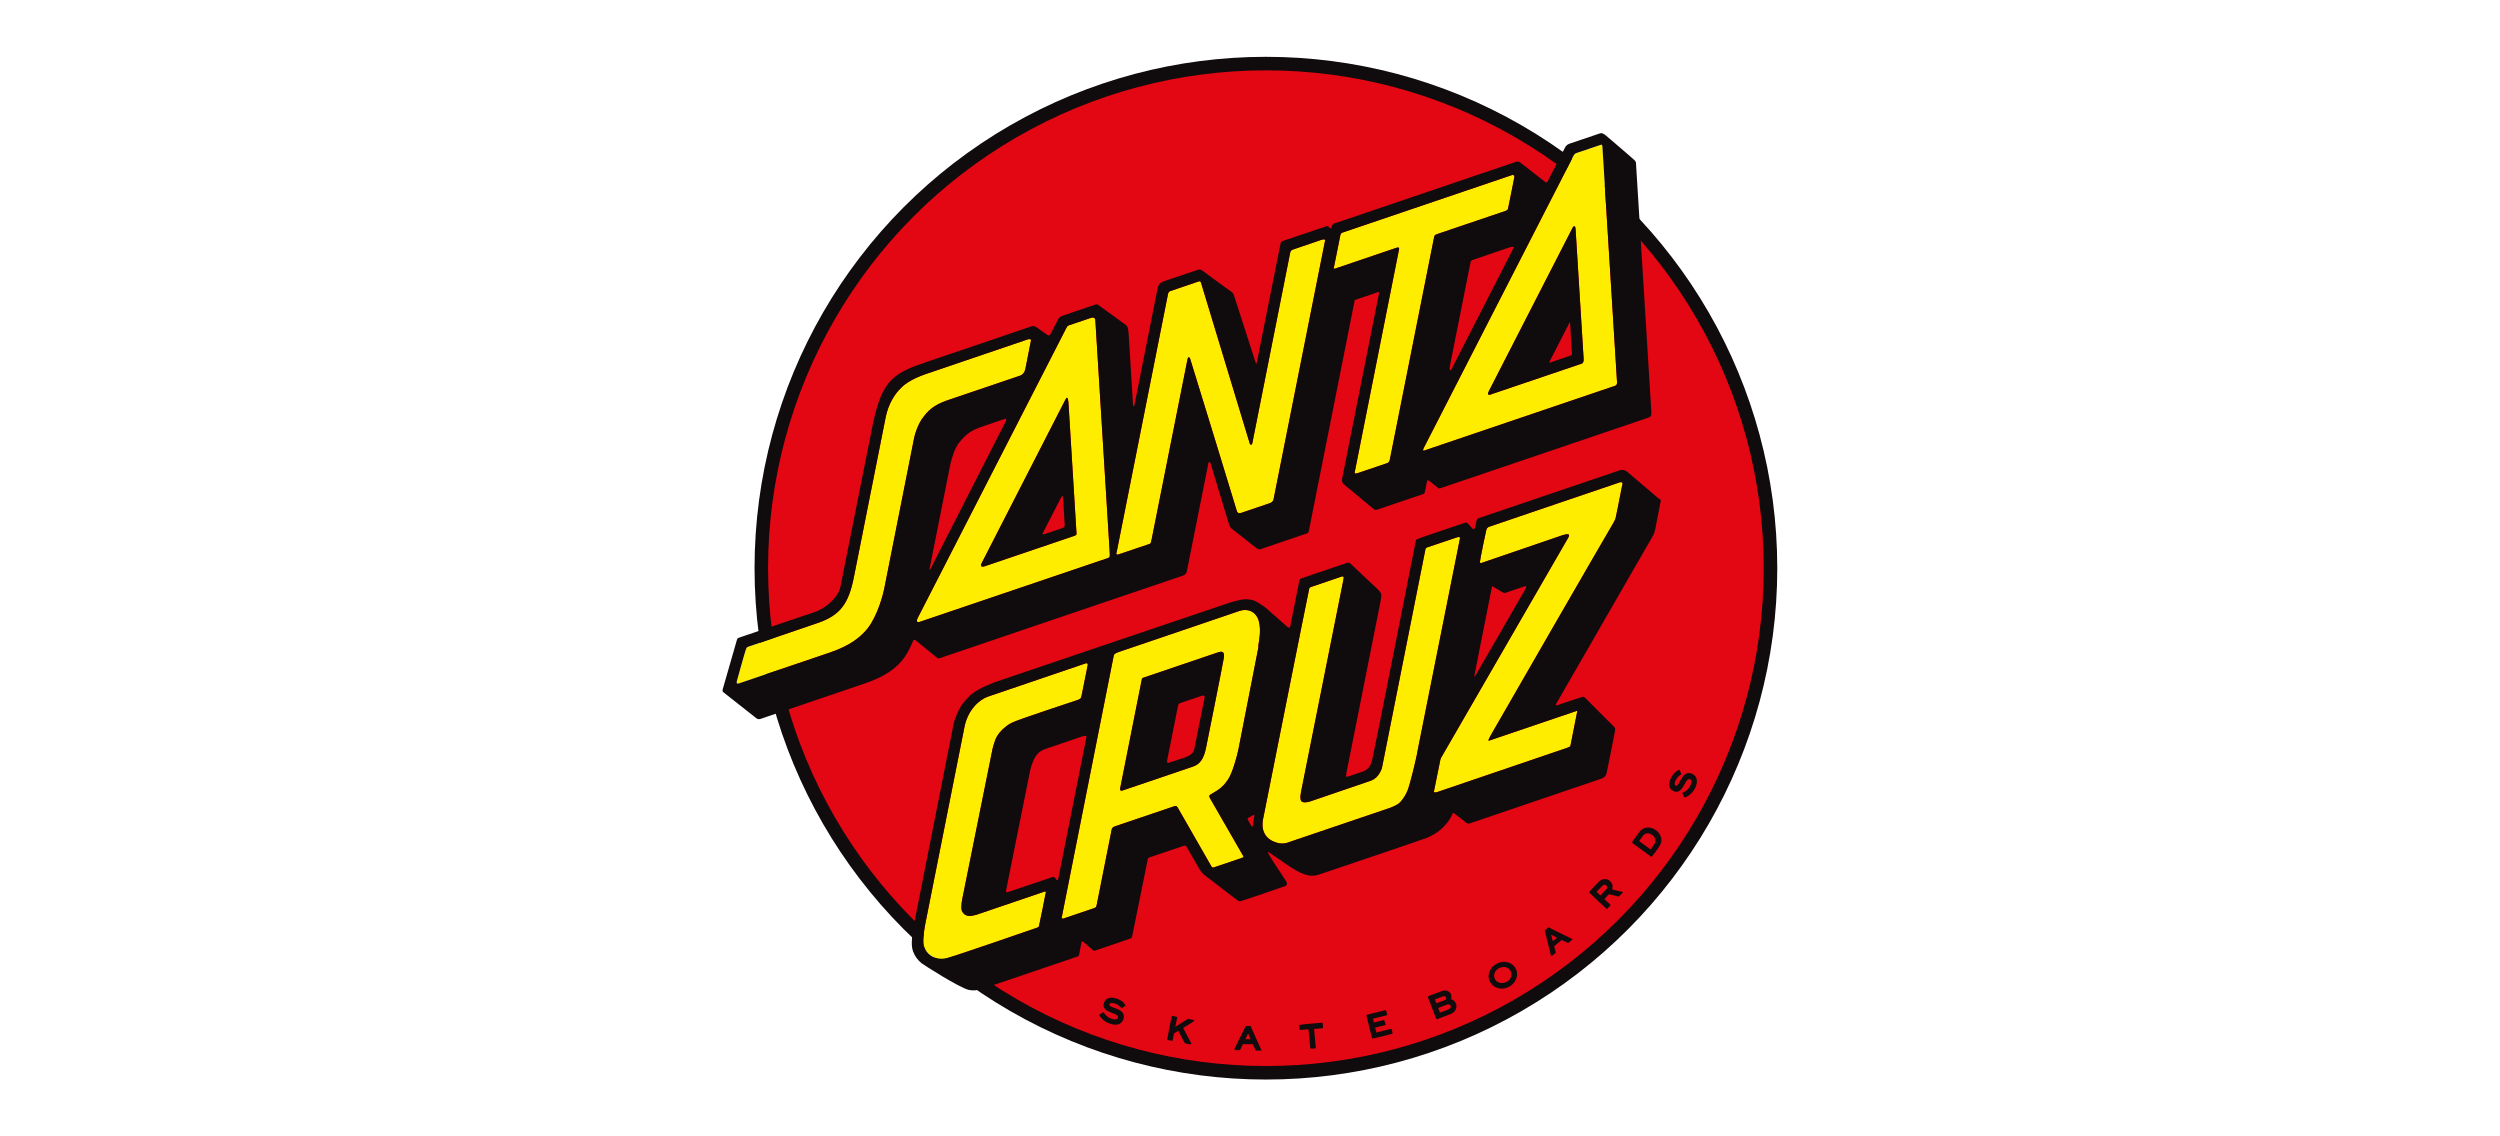
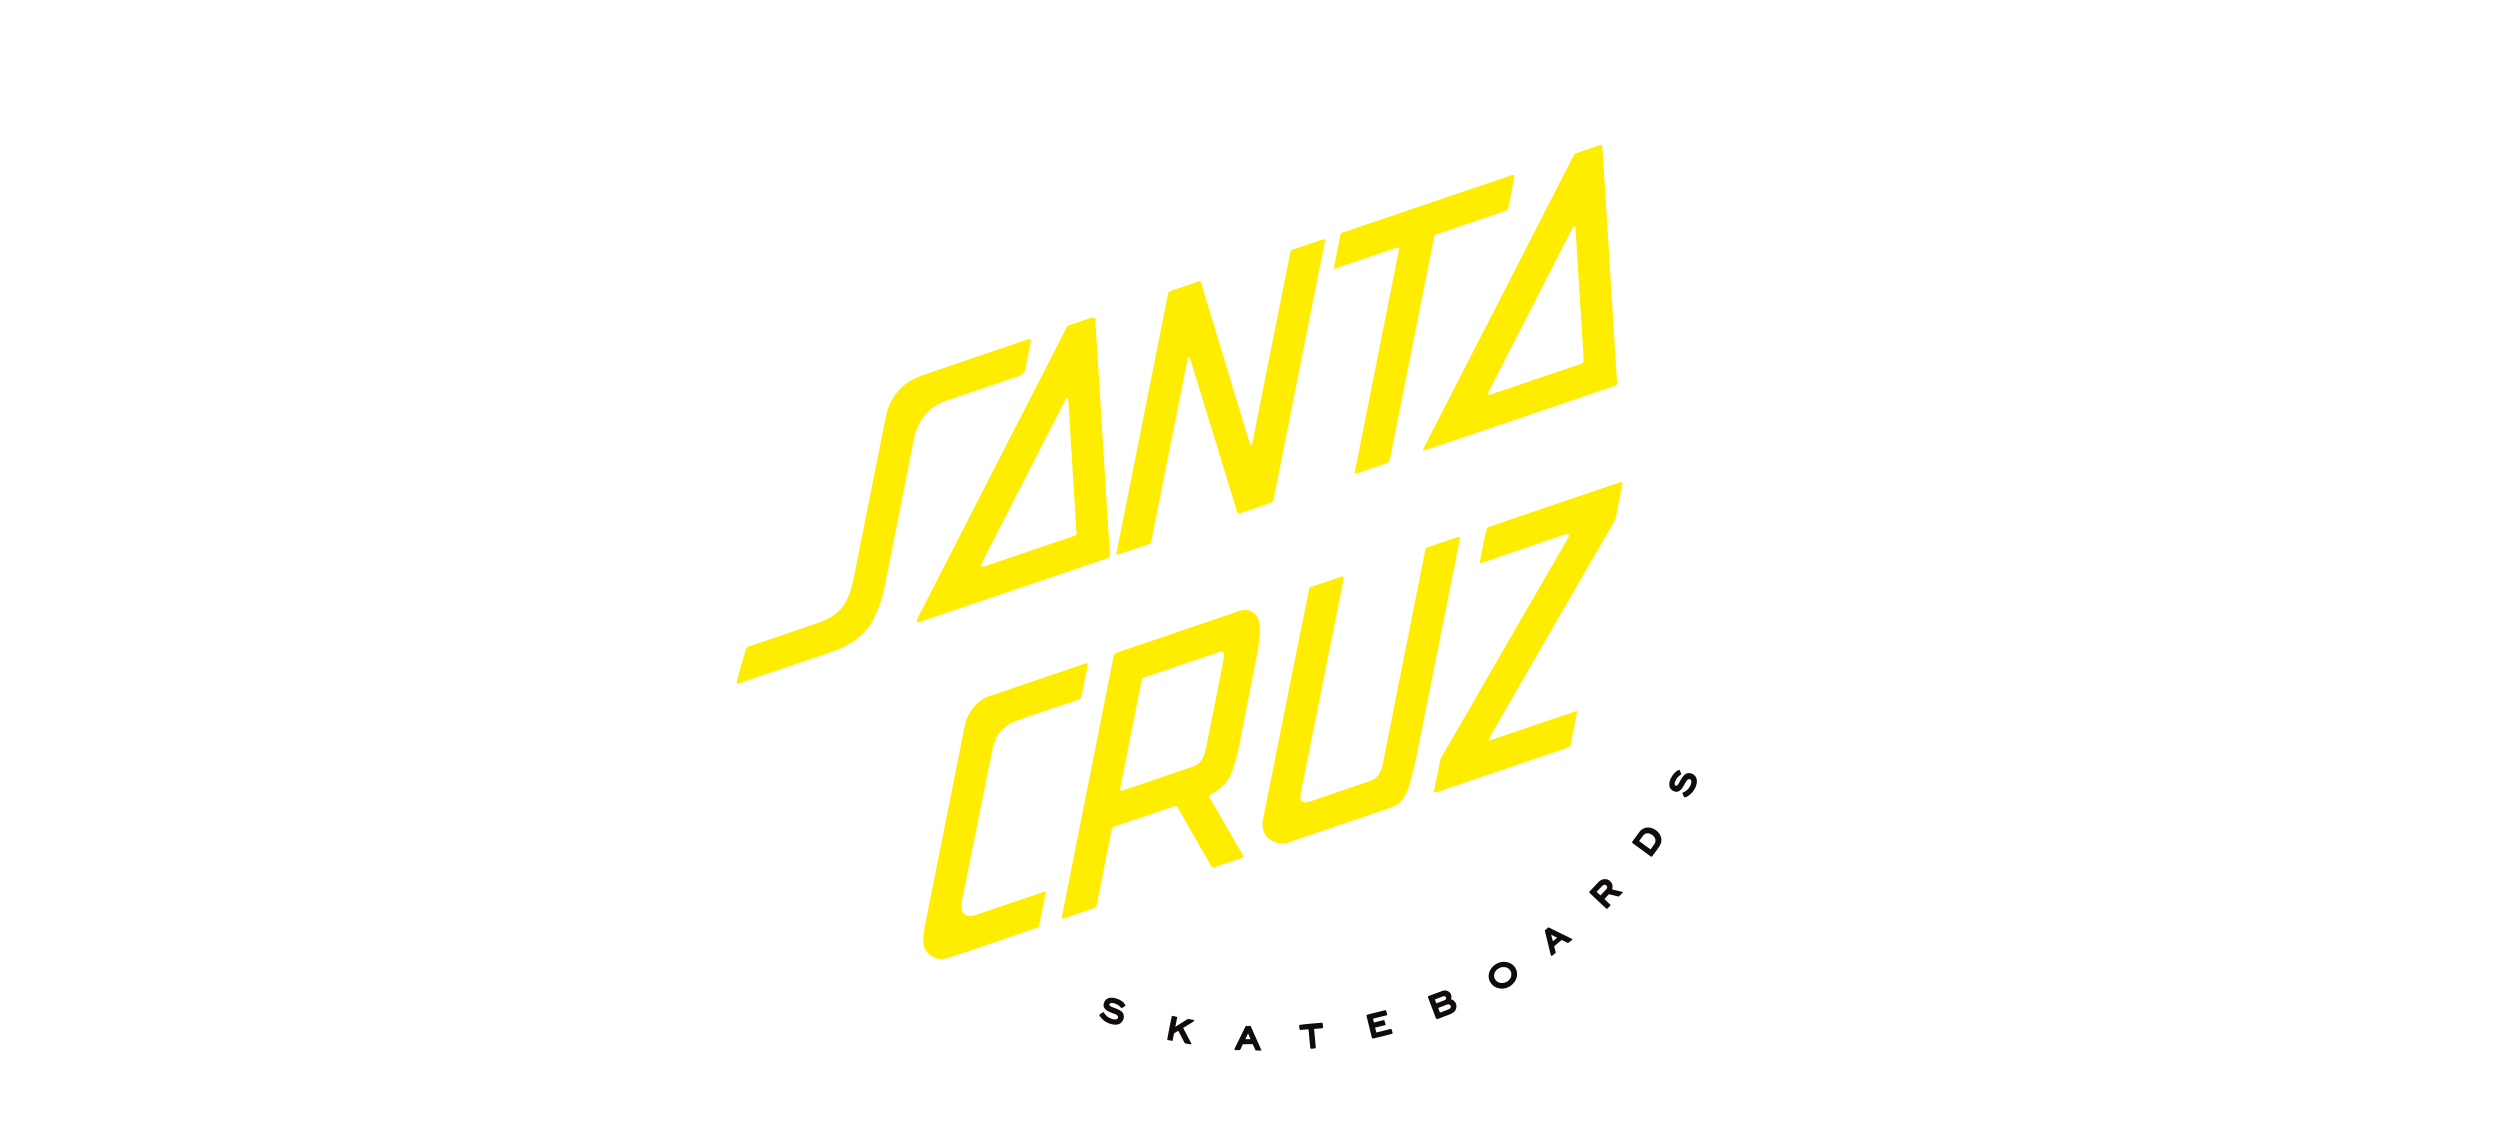
<svg xmlns="http://www.w3.org/2000/svg" viewBox="0 0 220 100" id="Layer_1">
  <defs>
    <style>.cls-1{fill:#100b0c;}.cls-1,.cls-2,.cls-3{stroke-width:0px;}.cls-2{fill:#e30613;}.cls-3{fill:#ffed00;}</style>
  </defs>
-   <circle r="45" cy="50" cx="111.4" class="cls-1" />
-   <circle r="43.81" cy="50" cx="111.4" class="cls-2" />
  <path d="M122.44,90.58l-.02-.03s-.01-.01-.02-.01c0,0-1.28.32-1.28.32l-.11-.43.45-.11c.14-.03.31-.08.4-.1h.05s.02-.03.02-.05v-.05s-.03-.07-.04-.11c-.01-.06-.03-.13-.06-.2l-.02-.04s-.01-.01-.02-.01c0,0-.88.22-.88.22,0,0-.08-.3-.08-.34l1.22-.3s.02-.02.02-.03v-.05c-.03-.1-.05-.2-.09-.32l-.06-.04h-.05s-.02.01-.03.01l-1.52.38s-.04.03-.05.04l-.02.06.46,1.87s.02.09.08.13h.01s0,0,.01,0c0,0,.02,0,.02,0,.12-.02,1.58-.38,1.67-.42l.04-.02s.02-.02.01-.03l-.05-.22s-.02-.08-.04-.13ZM116.39,90.02s-.01-.02-.02-.02h-.03c-.16,0-1.84.15-1.95.19h-.04s-.02.03-.02.04v.04c0,.11,0,.2.04.32l.02.04s.01.01.02.01h0s.51-.05.56-.05c.03,0,.06,0,.09,0,.03,0,.06,0,.09,0l.15,1.59s.01.05.01.05l.03.04s.02.02.02.02c0,0,0,0,.01,0,0,0,.36-.03.36-.03,0,0,.03-.02.03-.03.04-.05.03-.11.02-.16-.03-.34-.12-1.35-.14-1.52l.54-.05c.06,0,.12,0,.18-.02h.04s.02-.02.02-.03v-.04c.01-.11,0-.25-.03-.33v-.03ZM98.93,88.27c-.16-.15-.33-.26-.52-.34-.22-.09-.39-.13-.57-.13-.04,0-.07,0-.11,0-.35.04-.55.23-.61.59-.02.12,0,.24.08.34.07.1.15.17.25.23.14.07.29.14.48.21.07.03.15.05.22.08.08.04.14.07.18.12.04.05.06.08.06.12-.02.12-.04.18-.17.21-.03,0-.06.01-.11.01h-.03c-.1,0-.2-.03-.3-.07-.16-.06-.3-.14-.41-.25-.1-.1-.17-.18-.22-.27l-.02-.04s-.01-.01-.02-.01c0,0,0,0-.01,0l-.04.02c-.07.03-.14.08-.2.12-.02.02-.05.03-.08.05l-.03.04v.07s.02.03.03.05c.1.15.23.29.39.41.2.15.44.25.7.31.09.02.18.03.26.03.05,0,.1,0,.15,0,.2-.03.35-.11.46-.26.1-.13.15-.27.16-.42,0-.15-.03-.27-.1-.37-.07-.09-.15-.16-.24-.21-.15-.09-.32-.15-.48-.21l-.14-.05c-.1-.04-.19-.07-.26-.13-.04-.03-.06-.07-.06-.11,0-.04.03-.08.07-.11.04-.03.09-.04.16-.04.04,0,.08.01.12.02h.04c.26.07.46.19.61.37.01.01.04.05.1.05,0,0,.03,0,.03,0l.29-.19s.01-.02,0-.03l-.02-.04c-.03-.08-.08-.12-.13-.17ZM104.54,89.67l-.06.03s-.05.03-.07.04l-.98.62.17-.85s0-.03-.02-.03h-.05c-.12-.04-.23-.06-.34-.08,0,0-.05,0-.05,0-.01,0-.02,0-.02.02v.04c-.06.16-.4,1.92-.4,2v.04s0,.02.02.02c0,0,.42.08.43.08,0,0,0,0,.01,0,0,0,0,0,.01-.02l.12-.63c.12-.09.29-.19.38-.24l.56,1.08s.03.02.04.02c.16.05.34.08.43.08.02,0,.03,0,.04,0h.07s.01-.02.02-.02,0-.02,0-.02l-.73-1.39.5-.31c.05-.03.11-.06.16-.1.02-.02.05-.03.08-.05.05-.03.11-.06.17-.12l.06-.07s0-.02,0-.03-.01-.02-.02-.02l-.54-.1ZM109.63,90.28l-.06.11-.89,1.82s-.04.07-.03.13v.05s.01.02.03.02h.42s.03-.02.04-.03c.04-.06.06-.12.09-.18.01-.03.03-.06.04-.09.03-.06.06-.13.09-.19v-.03s.88,0,.88,0l.26.56h.49s.02,0,.02,0,0-.02,0-.02l-.96-2.15h-.41ZM109.59,91.45l.24-.51.22.51h-.45ZM132.77,84.71c-.14-.05-.29-.07-.43-.07-.28,0-.55.09-.8.27-.22.16-.38.36-.47.61-.13.37-.08.72.15,1.03.18.24.42.38.73.43.07.01.15.02.22.02.2,0,.38-.04.55-.13l.06-.03s.1-.05.14-.08c.27-.19.44-.41.53-.69.08-.25.07-.5-.02-.74-.12-.3-.35-.51-.66-.62ZM132.98,85.92c-.04.17-.14.31-.33.45-.02.02-.05.03-.08.04l-.05.02c-.11.05-.23.08-.35.08-.25,0-.47-.12-.59-.31-.19-.3-.1-.69.21-.92.16-.12.35-.18.53-.18s.34.06.47.17c.19.16.25.38.19.64ZM145.37,72.88c-.11-.04-.23-.06-.34-.06-.1,0-.21.02-.3.05-.2.07-.36.19-.47.35l-.6.82s-.04.06-.03.11c0,0,0,.03.01.03l1.64,1.2s.05.01.05.01c0,0,.01,0,.02,0l.03-.03s.02-.02.03-.03c.08-.11.16-.22.24-.32.14-.19.29-.38.41-.59.2-.33.19-.67-.01-1.01-.15-.24-.37-.42-.66-.53ZM145.66,74.15c-.02.05-.05.1-.09.16-.07.1-.14.2-.22.3l-.1.14-1.01-.74.11-.14c.08-.11.16-.22.24-.33.09-.13.24-.21.41-.21.06,0,.11,0,.16.03.18.06.33.17.43.32.1.15.12.31.06.47ZM149.14,68.26c-.11-.12-.24-.19-.39-.22-.05,0-.09-.01-.14-.01-.09,0-.17.02-.24.06-.1.06-.18.12-.25.21-.11.14-.2.29-.28.44l-.07.13c-.05.09-.1.17-.17.24-.03.03-.06.04-.09.04-.05,0-.09-.03-.12-.08-.02-.05-.02-.1-.02-.14,0-.05.02-.09.04-.14l.02-.04c.1-.25.24-.43.45-.55.02-.01.06-.04.06-.14l-.14-.3s-.01-.01-.02-.01c0,0-.05.01-.05.01-.08.02-.13.06-.19.1-.17.13-.31.29-.41.46-.15.24-.22.44-.23.65-.02.35.14.58.49.69.05.02.1.02.14.02.07,0,.14-.02.2-.05.11-.05.19-.13.26-.22.1-.13.18-.26.28-.45.04-.07.07-.14.12-.2.05-.07.09-.12.14-.16.04-.03.07-.04.1-.04,0,0,.02,0,.03,0,.12.03.17.07.18.2,0,.04,0,.09-.01.14-.02.1-.06.2-.11.29-.08.15-.18.28-.31.37-.11.08-.21.14-.3.18l-.04.02s-.02.02-.01.03v.04c.03.08.07.14.1.22.01.03.03.05.04.08l.04.03h.05s.02,0,.03,0c.02,0,.03-.01.05-.02.17-.07.32-.18.47-.33.18-.18.32-.39.41-.65.05-.14.08-.27.08-.4,0-.2-.06-.36-.18-.5ZM127.77,87.96s-.06-.02-.09-.02c.05-.09.06-.21.04-.32-.03-.14-.1-.27-.21-.34-.11-.08-.24-.12-.36-.12-.07,0-.15.01-.22.04-.28.1-.56.21-.84.31l-.35.13s-.07.03-.08.09c0,0,0,.03,0,.03l.7,1.84s.01.02.02.04l.05.04s0,0,0,0c0,0,0,0,.01,0,0,0,.05,0,.05,0l1.03-.39c.09-.03.17-.07.26-.12.2-.1.32-.25.37-.46.08-.31-.1-.65-.39-.76ZM126.4,88.29l-.13-.34.71-.27s.06-.02.1-.02h0c.08,0,.16.06.17.11.02.11,0,.19-.09.23-.02,0-.04.02-.09.04l-.67.25ZM127.57,88.77c-.06.04-.12.06-.17.08-.14.05-.27.1-.41.16l-.27.1-.16-.41.13-.05c.22-.08.44-.17.66-.25.03-.01.06-.02.09-.02.06,0,.11.02.17.06.04.03.07.09.06.16,0,.07-.04.13-.1.17ZM142.71,78.47c-.14-.04-.29-.07-.43-.1-.14-.03-.28-.06-.41-.1,0-.02,0-.03.01-.05.07-.29,0-.51-.2-.69-.13-.11-.27-.17-.43-.17-.05,0-.09,0-.14.01-.16.03-.3.11-.42.23l-.79.83s-.05.05-.04.12c0,0,.01.02.02.02.11.12,1.41,1.35,1.48,1.39l.04.02s0,0,.01,0c0,0,.01,0,.02,0l.03-.03s.06-.06.09-.09c.05-.05.1-.1.15-.16l.03-.04s0-.02,0-.03l-.54-.51.39-.43.88.21.36-.37s0-.02,0-.02c0,0,0-.01-.02-.02l-.08-.02ZM141.41,78.17s-.03.06-.05.08l-.52.55-.34-.32.49-.51s.06-.06.1-.08c.04-.02.08-.03.12-.03.05,0,.1.02.14.05.08.07.1.18.06.27ZM136.25,81.61l-.31.27.03.12.48,1.97s.02.08.05.12l.03.03s.01,0,.02,0c0,0,.01,0,.02,0l.33-.26s0-.04,0-.05c0-.07-.02-.13-.05-.21,0-.03-.02-.06-.02-.08-.01-.07-.03-.13-.05-.2l-.02-.04c.09-.09.54-.46.67-.56l.56.27.39-.31s.01-.01,0-.02c0,0,0-.02-.01-.02l-2.11-1.04ZM136.65,82.82c-.04-.13-.11-.39-.15-.57l.52.27c-.07.07-.2.18-.37.3Z" class="cls-1" />
  <path d="M138.39,13.85c.15-.29.2-.33.36-.39l2.13-.72c.08-.02.12,0,.13.16l1.29,20.74c0,.12-.01.26-.17.31l-16.8,5.7c-.13.05-.11-.09-.05-.21l13.12-25.6ZM117.38,23.55l.57-2.85c.03-.13.07-.19.21-.24l14.88-5.05c.12-.04.26,0,.22.2,0,0-.49,2.49-.55,2.74-.02.1-.1.17-.25.22,0,0-5.6,1.9-5.96,2.02-.22.07-.26.13-.29.24-.07.35-3.89,19.54-3.89,19.54-.03.17-.07.33-.26.39l-2.54.86c-.3.1-.32.04-.31-.04l3.91-19.66c.03-.16-.1-.16-.22-.12l-5.45,1.85c-.07.02-.09-.05-.08-.11ZM98.26,48.62l4.53-22.77c.04-.16.13-.22.21-.24l2.41-.82c.16-.05.23-.08.28.09l4.28,14.12c.05.19.2.18.24-.03l3.33-16.75c.03-.14.11-.22.24-.26l2.46-.84c.4-.14.38.02.36.09l-4.53,22.75c-.04.2-.25.3-.36.33l-2.41.82c-.34.12-.41,0-.47-.18,0,0-4.02-13.17-4.1-13.37-.06-.15-.18-.17-.22.01,0,0-2.96,14.9-3.16,15.87-.08.37-.08.4-.23.44l-2.69.91c-.21.07-.2-.09-.19-.17ZM93.84,28.86c.08-.16.13-.2.25-.24l1.92-.65c.14-.05.36-.06.38.2l1.26,20.35c.03.5.03.53-.18.6,0,0-15.58,5.29-16.52,5.6-.39.13-.24-.24-.19-.34l13.08-25.52ZM77.81,51.82c-.23,1.09-.86,2.97-1.78,3.84-.36.38-1.16,1.14-2.99,1.76,0,0-7.34,2.49-7.99,2.71-.23.08-.24-.04-.21-.18,0,0,.72-2.6.78-2.74.03-.07.06-.15.09-.22.1-.08.23-.11.35-.15.77-.26,5.91-2.02,5.91-2.02,1.98-.68,2.71-1.71,3.17-4.02l2.8-14.08c.23-1.17.81-2.07,1.35-2.58.69-.73,1.9-1.14,2.79-1.43.16-.05,8.32-2.83,8.32-2.83.18-.06.36-.08.32.12,0,0-.44,2.25-.5,2.53-.05.21-.21.45-.46.53l-6.25,2.12c-.89.3-1.62.64-2.26,1.53-.42.51-.74,1.46-.8,1.8l-2.64,13.31ZM86.66,49.83c.11-.04,6.28-2.13,7.78-2.64.31-.11.31-.1.28-.44-.01-.19-.62-10.08-.69-11.21-.05-.8-.2-.52-.3-.32l-7.34,14.33c-.17.32.04.36.27.28ZM131.25,34.69l7.94-2.69c.15-.05.18-.24.17-.41l-.71-11.43c-.02-.39-.21-.24-.26-.12l-7.37,14.38c-.09.18-.17.42.23.28ZM92.01,78.63c-.02.14-.5,2.55-.57,2.82-.02.09-.02.14-.19.19,0,0-7.33,2.54-7.96,2.69-.24.06-.47.06-.71.04-1.13-.24-1.31-1.18-1.32-1.29-.06-.59.12-1.57.19-1.9.16-.81,3.41-17.14,3.41-17.14.3-1.62,1.36-2.48,2.06-2.73l8.61-2.93c.1-.04.23-.03.18.2-.09.43-.44,2.19-.53,2.63-.06.22-.03.27-.35.39,0,0-5.16,1.7-5.72,1.97-.4.19-.56.34-.81.55-.1.09-.58.53-.75,1.09-.08.23-.15.47-.21.71-.08.35-2.54,12.64-2.66,13.19-.05.23-.07.46-.08.69,0,.09,0,.18.02.26.04.24.33.62.85.54.14-.02.31-.07.45-.1l6.03-2.05c.09-.03.09.08.07.18ZM110.75,56.91c-.01.08-1.76,8.99-1.76,8.99-.08.39-.18.78-.3,1.16-.04.13-.08.26-.12.38-.08.24-.16.48-.27.72-.03.07-.38.88-1.15,1.38-.05.03-.63.39-.64.39-.1.06-.14.12-.02.33,0,0,2.9,5.04,2.91,5.06.04.1.08.11-.18.2l-2.34.79c-.11.04-.18.07-.26-.04-.02-.02-2.95-5.14-2.98-5.2-.09-.15-.16-.17-.31-.12-.48.16-5.13,1.74-5.22,1.77-.06.02-.25.09-.28.27,0,.02-1.33,6.66-1.33,6.69-.03.11-.05.17-.2.23-.18.06-2.68.91-2.71.92-.04,0-.18.06-.16-.09,0-.02,4.51-22.72,4.56-22.95.05-.26.1-.28.5-.43.11-.04,10.06-3.41,10.56-3.59.34-.12.69-.13,1.02.01.25.11.45.31.58.55.1.18.15.39.18.59.11.66,0,1.32-.11,1.97ZM124.71,66.29c-.09.47-.6,2.66-.84,3.26-.14.35-.33.67-.58.96-.05.05-.15.28-1.02.6l-9.02,3.06c-.23.07-.5.07-.73.03-1.81-.42-1.39-2.03-1.35-2.22,0,0,4-20.06,4.04-20.17.03-.11.03-.1.17-.16l2.7-.92c.09-.02.21-.03.15.24-.07.35-3.55,17.74-3.74,18.72-.04.21-.07.42-.04.64.03.19.16.39.83.2.36-.12,4.46-1.53,5.24-1.79.5-.16.78-.45,1.02-.97.07-.15.08-.23.1-.34.21-1.02,3.78-19.03,3.8-19.11.02-.08.06-.11.12-.14.85-.29,2.61-.88,2.61-.88.36-.12.31.04.3.11-.05.24-3.55,17.77-3.77,18.88ZM142.75,42.71c-.12.62-.27,1.37-.39,1.99-.05.26-.11.51-.16.77-.03.18-.1.35-.2.51-.71,1.19-10.32,17.85-10.7,18.53-.08.13-.15.26-.22.4-.03.06-.16.29-.05.27l7.72-2.62c.07-.02.06,0,.05.03l-.6,3.03c-.03.1-.12.12-.32.2l-11.37,3.87c-.39.13-.33-.05-.31-.11.08-.43.45-2.23.54-2.67.04-.21.11-.28.17-.39l11.11-19.23c.25-.47-.37-.25-1.02-.02l-6.57,2.25c-.05.02-.1.05-.16.02-.06-.06-.03-.14-.02-.2.02-.16.05-.31.08-.47.15-.74.29-1.47.46-2.21.03-.15.11-.24.24-.3.06-.03,11.33-3.85,11.53-3.92.07-.02.14-.02.2.04.04.07.02.15,0,.23ZM107.24,57.39c-.22.07-6.59,2.24-6.63,2.25-.09.03-.12.06-.13.14-.03.18-1.9,9.55-1.91,9.61-.01.08,0,.25.22.17.03,0,6.16-2.09,6.16-2.09.63-.2.98-.67,1.18-1.66,0,0,1.51-7.5,1.58-7.99.07-.6-.34-.47-.47-.42Z" class="cls-3" />
-   <path d="M80.46,56.3s.08.02.12.05l1.9,1.55c.08.07.19.03.28,0,.41-.15,21.3-7.23,21.3-7.23.24-.08.34-.2.38-.39l1.9-9.52c.03-.15.13-.17.2.05l1.6,5.29c.04.14.15.36.27.44l2.19,1.72c.11.09.23.1.36.06l4.05-1.38c.07-.03.14-.08.16-.17l4.05-20.37,1.99-.67c.12-.04.17-.06.14.1l-3.24,16.29c-.05.3.06.43.21.55l2.54,2.11c.08.07.17.13.36.06l3.93-1.33c.12-.04.2-.07.24-.21l.18-.91c.04-.2.15-.12.25-.04l.69.56c.1.08.18.08.29.04l18.27-6.2c.23-.08.27-.23.25-.49l-1.35-21.85c0-.11-.03-.22-.12-.3-.21-.21-2.49-2.15-2.49-2.15-.2-.16-.35-.3-.6-.21l-2.66.9c-.22.08-.32.22-.41.4l-1.51,2.94c-.03.07-.12.08-.18.04l-2.18-1.7c-.14-.12-.28-.13-.44-.08l-15.85,5.38c-.09.03-.19.05-.24.11-.06.06-.07.14-.09.21-.03.15-.09.21-.21.08,0,0-.09-.12-.16-.13-.07,0-.14.02-.2.04-.22.07-3.75,1.27-3.75,1.27-.11.04-.17.1-.19.21-.02.09-2.09,10.49-2.09,10.49-.03.15-.07.09-.11-.02,0,0-1.87-5.8-1.91-5.93-.05-.13-.13-.23-.25-.31-.24-.15-2.51-1.83-2.51-1.83-.21-.14-.3-.11-.52-.04l-2.61.88c-.46.15-.75.25-.83.76-.03.15-2.02,10.18-2.02,10.18-.03.19-.12.25-.14-.05l-.37-6.05c-.04-.63-.1-.79-.25-.9l-2.44-1.77c-.09-.08-.2-.04-.3-.01l-2.82.96c-.22.07-.32.16-.4.31-.07.13-.51,1.01-.66,1.29-.09.16-.15.2-.37.04-.26-.18-.6-.42-.86-.61-.17-.12-.33-.15-.53-.07-.42.16-8.92,3.03-8.92,3.03-3.04,1.04-4.16,1.47-5.01,5.76,0,0-2.66,13.35-2.81,14.1-.18.9-1.21,1.87-2.27,2.23l-6.55,2.22c-.25.09-.25.08-.31.3l-1.24,4.31c-.02.1.01.17.06.22.46.36,2.92,2.3,2.93,2.31.12.09.29.07.36.04,0,0,9.08-3.09,9.12-3.1,2.98-1,3.7-2.36,4.28-3.73.02-.05.04-.11.11-.14ZM138.39,13.85c.15-.29.2-.33.36-.39l2.13-.72c.08-.02.12,0,.13.16l1.29,20.74c0,.12-.01.26-.17.31l-16.8,5.7c-.13.05-.11-.09-.05-.21l13.12-25.6ZM127.62,32.06l1.78-8.94c.02-.15.1-.22.24-.26l3.11-1.06c.39-.13.51-.11.44.03l-5.41,10.57c-.09.19-.31.42-.16-.34ZM117.38,23.55l.57-2.85c.03-.13.07-.19.21-.24l14.88-5.05c.12-.04.26,0,.22.2,0,0-.49,2.49-.55,2.74-.02.1-.1.17-.25.22,0,0-5.6,1.9-5.96,2.02-.22.07-.26.13-.29.24-.07.35-3.89,19.54-3.89,19.54-.03.17-.07.33-.26.39l-2.54.86c-.3.1-.32.04-.31-.04l3.91-19.66c.03-.16-.1-.16-.22-.12l-5.45,1.85c-.07.02-.09-.05-.08-.11ZM98.26,48.62l4.53-22.77c.04-.16.13-.22.21-.24l2.41-.82c.16-.05.23-.08.28.09l4.28,14.12c.05.19.2.18.24-.03l3.33-16.75c.03-.14.11-.22.24-.26l2.46-.84c.4-.14.38.02.36.09l-4.53,22.75c-.04.2-.25.3-.36.33l-2.41.82c-.34.12-.41,0-.47-.18,0,0-4.02-13.17-4.1-13.37-.06-.15-.18-.17-.22.01,0,0-2.96,14.9-3.16,15.87-.08.37-.08.4-.23.44l-2.69.91c-.21.07-.2-.09-.19-.17ZM93.84,28.86c.08-.16.13-.2.25-.24l1.92-.65c.14-.05.36-.06.38.2l1.26,20.35c.03.5.03.53-.18.6,0,0-15.58,5.29-16.52,5.6-.39.13-.24-.24-.19-.34l13.08-25.52ZM81.83,49.92c.02-.09,1.77-8.91,1.77-8.91.18-.89.49-1.65.76-2,.69-.9,1.22-1.17,2.04-1.46l2-.68c.08-.03.23-.04.1.22,0,0-6.43,12.62-6.59,12.93-.13.24-.14.14-.09-.09ZM77.81,51.82c-.23,1.09-.86,2.97-1.78,3.84-.36.38-1.16,1.14-2.99,1.76,0,0-7.34,2.49-7.99,2.71-.23.08-.24-.04-.21-.18,0,0,.72-2.6.78-2.74.03-.07.06-.15.09-.22.1-.08.23-.11.35-.15.77-.26,5.91-2.02,5.91-2.02,1.98-.68,2.71-1.71,3.17-4.02l2.8-14.08c.23-1.17.81-2.07,1.35-2.58.69-.73,1.9-1.14,2.79-1.43.16-.05,8.32-2.83,8.32-2.83.18-.06.36-.08.32.12,0,0-.44,2.25-.5,2.53-.05.21-.21.45-.46.53l-6.25,2.12c-.89.3-1.62.64-2.26,1.53-.42.51-.74,1.46-.8,1.8l-2.64,13.31ZM86.66,49.83c.11-.04,6.28-2.13,7.78-2.64.31-.11.31-.1.28-.44-.01-.19-.62-10.08-.69-11.21-.05-.8-.2-.52-.3-.32l-7.34,14.33c-.17.32.04.36.27.28ZM91.78,46.89l1.52-2.96c.18-.36.23-.46.27.21l.12,1.96c.01.2.02.3-.23.38l-1.5.51c-.27.09-.21-.05-.18-.1ZM131.25,34.69l7.94-2.69c.15-.05.18-.24.17-.41l-.71-11.43c-.02-.39-.21-.24-.26-.12l-7.37,14.38c-.09.18-.17.42.23.28ZM136.36,31.82l1.76-3.43s.05-.09.05.05l.16,2.65c0,.13.01.15-.16.21l-1.77.61c-.06.02-.08,0-.04-.08ZM146.03,43.93l-2.83-2.41c-.18-.14-.38-.22-.64-.14-.36.12-12.45,4.22-12.47,4.23-.1.05-.14.09-.15.19,0,.04-.09.44-.11.54-.06.21-.11.28-.25.18-.04-.03-.27-.32-.35-.4-.13-.11-.16-.17-.37-.1l-3.89,1.32c-.35.13-.36.13-.39.31-.04.2-3.69,18.68-3.8,19.1-.09.36-.18.87-.8,1.13l-1.3.44c-.34.11-.22-.07-.16-.48l2.95-14.83c.12-.6.09-.69.06-.77-.08-.19-.23-.32-.37-.46-.33-.31-1.87-1.75-2.32-2.18-.08-.08-.18-.1-.29-.07l-3.96,1.34c-.23.08-.23.1-.33.63-.06.34-.69,3.49-.73,3.64-.01.05-.03.09-.09.1-.05,0-.09-.03-.13-.06-.05-.04-1.92-1.69-1.97-1.73-.29-.21-.59-.41-.91-.57-.12-.06-.63-.21-1.18-.11-.31.06-.62.14-.93.23-.45.14-20.68,7-20.68,7-.47.19-.95.37-1.4.61-.3.17-.59.34-.85.57-.18.16-.33.35-.49.52-.46.47-.91,1.56-1.01,2.14l-3.54,17.9c-.06.37-.1.74-.11,1.12-.01.3.01.59.11.87.15.41.43.79.77,1.05.15.12,3.27,2.12,4.12,2.33.38.09.83.04,1.2-.09l8.28-2.81c.2-.07.22-.09.24-.19l.21-1.09s.03-.18.18-.04c.24.2.71.64.84.74.07.05.17.02.25,0l3.01-1.03c.15-.05.16-.11.2-.3l1.34-6.62c.03-.15.04-.19.23-.25,0,0,2.67-.91,2.92-.99.06-.02.12-.04.19-.02.06.03.09.09.12.15.34.59,1.07,1.86,1.07,1.86.15.28.35.49.6.67.53.4,2.79,2.16,2.87,2.19.08.05.09.04.22,0,.49-.14,2.26-.75,3.21-1.08.31-.11.54-.19.6-.2.32-.1.25-.33.13-.51-.23-.35-.44-.68-.68-1.03-.27-.41-.59-.89-.84-1.32-.14-.24,0-.16.08-.11.51.35,1.77,1.21,1.9,1.29.35.23.71.43,1.1.58.44.17.88.21,1.33.06.2-.06,9.08-3.06,9.55-3.25,1.51-.63,2.11-1.77,2.21-2.07.01-.04.03-.09.1-.1.05,0,.09.04.14.08.2.15.86.66,1.01.78.09.07.18.09.29.05l11.59-3.94c.25-.08.41-.28.45-.48.1-.46.69-3.39.75-3.76.02-.13-.01-.24-.1-.33l-2.49-2.49c-.13-.13-.17-.19-.47-.08l-2.07.69s-.08.02-.09-.04c0-.05.03-.09.06-.14.1-.18,8.03-13.93,8.47-14.71.11-.2.19-.42.23-.65l.47-2.42c.01-.09,0-.16-.08-.22ZM131.31,51.58l1,.59s.07.03.1.02c.26-.08,1.75-.59,1.75-.59.12-.03.22-.03.09.21-.15.27-4.33,7.52-4.41,7.64-.05.08-.1.12-.1.03.02-.12,1.56-7.89,1.56-7.89ZM92.01,78.63c-.02.14-.5,2.55-.57,2.82-.02.09-.02.14-.19.19,0,0-7.33,2.54-7.96,2.69-.24.06-.47.06-.71.04-1.13-.24-1.31-1.18-1.32-1.29-.06-.59.12-1.57.19-1.9.16-.81,3.41-17.14,3.41-17.14.3-1.62,1.36-2.48,2.06-2.73l8.61-2.93c.1-.04.23-.03.18.2-.09.43-.44,2.19-.53,2.63-.06.22-.03.27-.35.39,0,0-5.16,1.7-5.72,1.97-.4.19-.56.34-.81.55-.1.09-.58.53-.75,1.09-.08.23-.15.47-.21.71-.08.35-2.54,12.64-2.66,13.19-.05.23-.07.46-.08.69,0,.09,0,.18.02.26.04.24.33.62.85.54.14-.02.31-.07.45-.1l6.03-2.05c.09-.03.09.08.07.18ZM93.05,77.46c-.09.02-.16-.21-.27-.27-.05-.04-.13-.02-.18,0,0,0-3.86,1.3-3.9,1.31-.19.06-.19-.05-.17-.12.07-.39,2.1-10.46,2.1-10.46.07-.37.19-.72.35-1.07.18-.41.47-.73.93-.91l3.13-1.07c.12-.04.25-.09.37-.11.08-.02.23-.03.19.14-.01.09-2.44,12.23-2.47,12.42,0,.06-.02.13-.08.14ZM110.23,72.72s-.07.01-.08,0c-.14-.2-.26-.42-.36-.64,0-.01,0-.03,0-.07.18-.1.35-.2.52-.3.01,0,.03,0,.05,0,0,.02.02.04.02.06-.04.32-.09.64-.14.95ZM110.75,56.91c-.01.08-1.76,8.99-1.76,8.99-.08.39-.18.78-.3,1.16-.04.13-.08.26-.12.38-.08.24-.16.48-.27.72-.03.07-.38.88-1.15,1.38-.05.03-.63.39-.64.39-.1.06-.14.12-.02.33,0,0,2.9,5.04,2.91,5.06.04.1.08.11-.18.2l-2.34.79c-.11.04-.18.07-.26-.04-.02-.02-2.95-5.14-2.98-5.2-.09-.15-.16-.17-.31-.12-.48.16-5.13,1.74-5.22,1.77-.06.02-.25.09-.28.27,0,.02-1.33,6.66-1.33,6.69-.03.11-.05.17-.2.23-.18.06-2.68.91-2.71.92-.04,0-.18.06-.16-.09,0-.02,4.51-22.72,4.56-22.95.05-.26.1-.28.5-.43.11-.04,10.06-3.41,10.56-3.59.34-.12.69-.13,1.02.01.25.11.45.31.58.55.1.18.15.39.18.59.11.66,0,1.32-.11,1.97ZM124.71,66.29c-.09.47-.6,2.66-.84,3.26-.14.35-.33.67-.58.96-.05.05-.15.28-1.02.6l-9.02,3.06c-.23.07-.5.07-.73.03-1.81-.42-1.39-2.03-1.35-2.22,0,0,4-20.06,4.04-20.17.03-.11.03-.1.17-.16l2.7-.92c.09-.02.21-.03.15.24-.07.35-3.55,17.74-3.74,18.72-.04.21-.07.42-.04.64.03.19.16.39.83.2.36-.12,4.46-1.53,5.24-1.79.5-.16.78-.45,1.02-.97.07-.15.08-.23.1-.34.21-1.02,3.78-19.03,3.8-19.11.02-.08.06-.11.12-.14.85-.29,2.61-.88,2.61-.88.36-.12.31.04.3.11-.05.24-3.55,17.77-3.77,18.88ZM142.75,42.71c-.12.62-.27,1.37-.39,1.99-.05.26-.11.51-.16.77-.03.18-.1.35-.2.51-.71,1.19-10.32,17.85-10.7,18.53-.08.13-.15.26-.22.4-.03.06-.16.29-.05.27l7.72-2.62c.07-.02.06,0,.05.03l-.6,3.03c-.03.1-.12.12-.32.2l-11.37,3.87c-.39.13-.33-.05-.31-.11.08-.43.45-2.23.54-2.67.04-.21.11-.28.17-.39l11.11-19.23c.25-.47-.37-.25-1.02-.02l-6.57,2.25c-.05.02-.1.05-.16.02-.06-.06-.03-.14-.02-.2.02-.16.05-.31.08-.47.15-.74.29-1.47.46-2.21.03-.15.11-.24.24-.3.06-.03,11.33-3.85,11.53-3.92.07-.02.14-.02.2.04.04.07.02.15,0,.23ZM107.24,57.39c-.22.07-6.59,2.24-6.63,2.25-.09.03-.12.06-.13.14-.03.18-1.9,9.55-1.91,9.61-.01.08,0,.25.22.17.03,0,6.16-2.09,6.16-2.09.63-.2.98-.67,1.18-1.66,0,0,1.51-7.5,1.58-7.99.07-.6-.34-.47-.47-.42ZM105.99,61.46l-.89,4.44c-.07.39-.39.6-.81.75l-1.44.48c-.18.04-.15-.13-.14-.22,0,0,.79-3.94.94-4.72.05-.25.06-.27.3-.35.59-.19,1.19-.41,1.78-.6.23-.07.31-.04.25.22Z" class="cls-1" />
</svg>